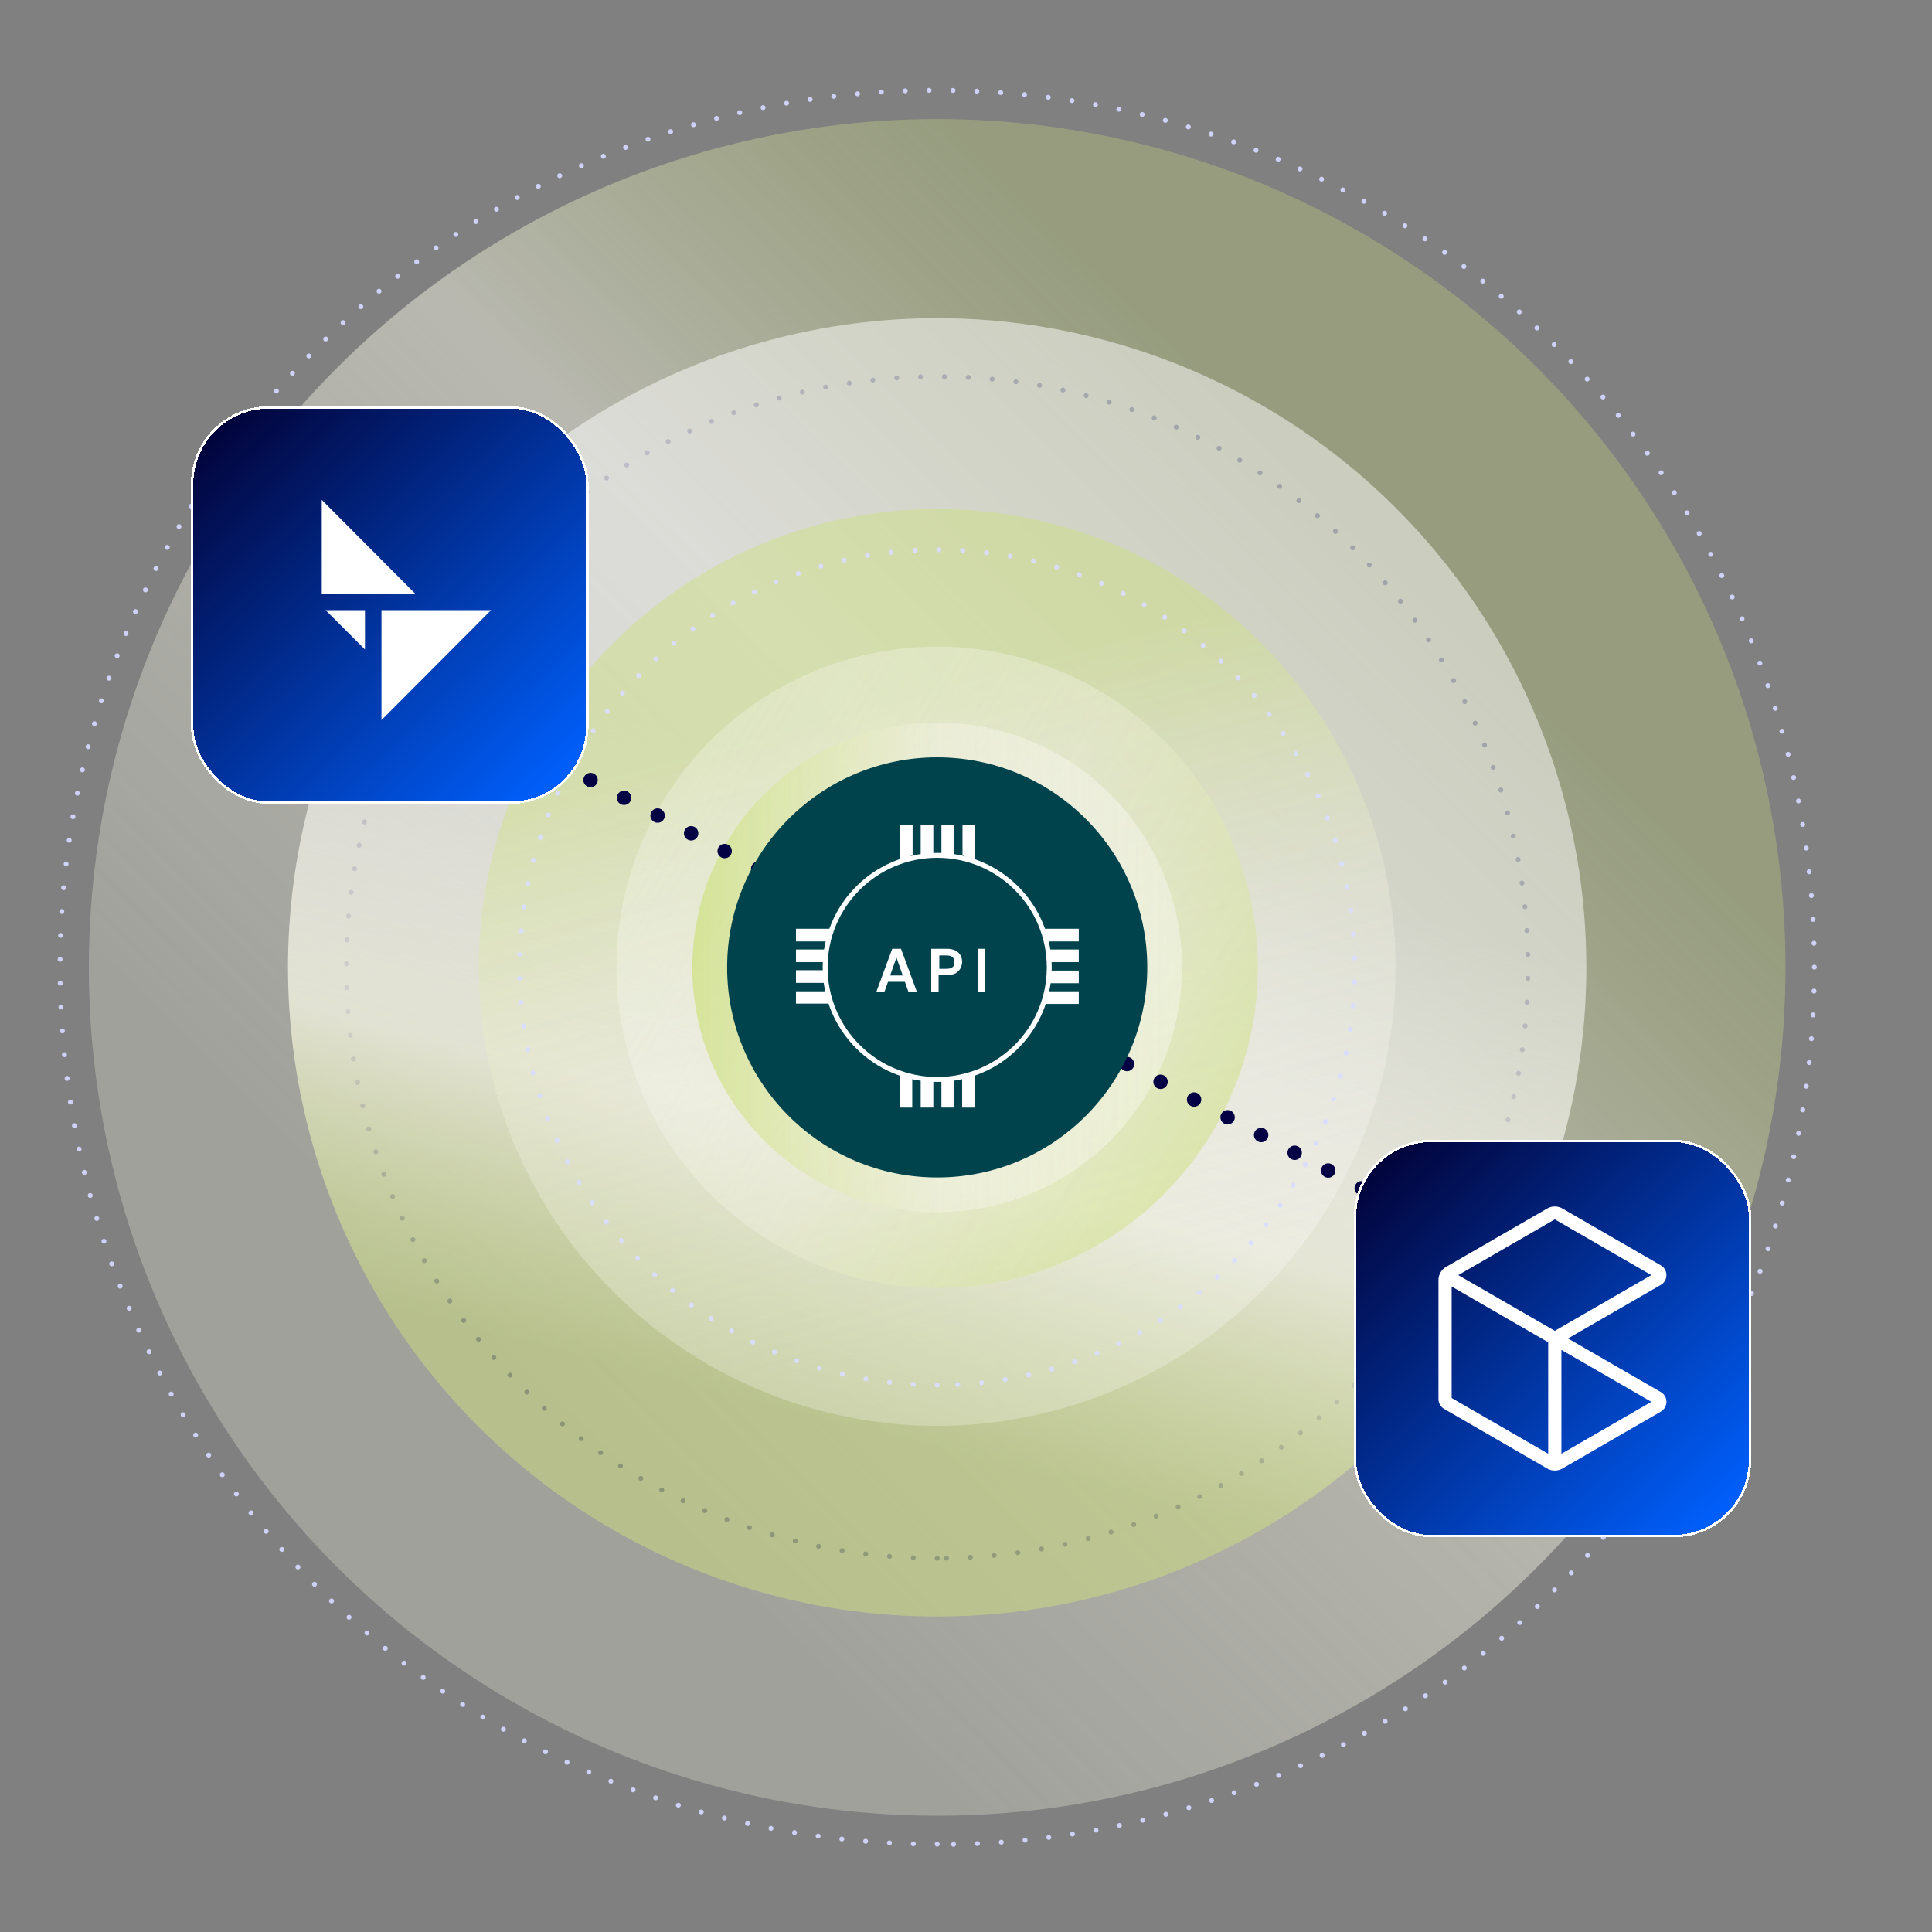
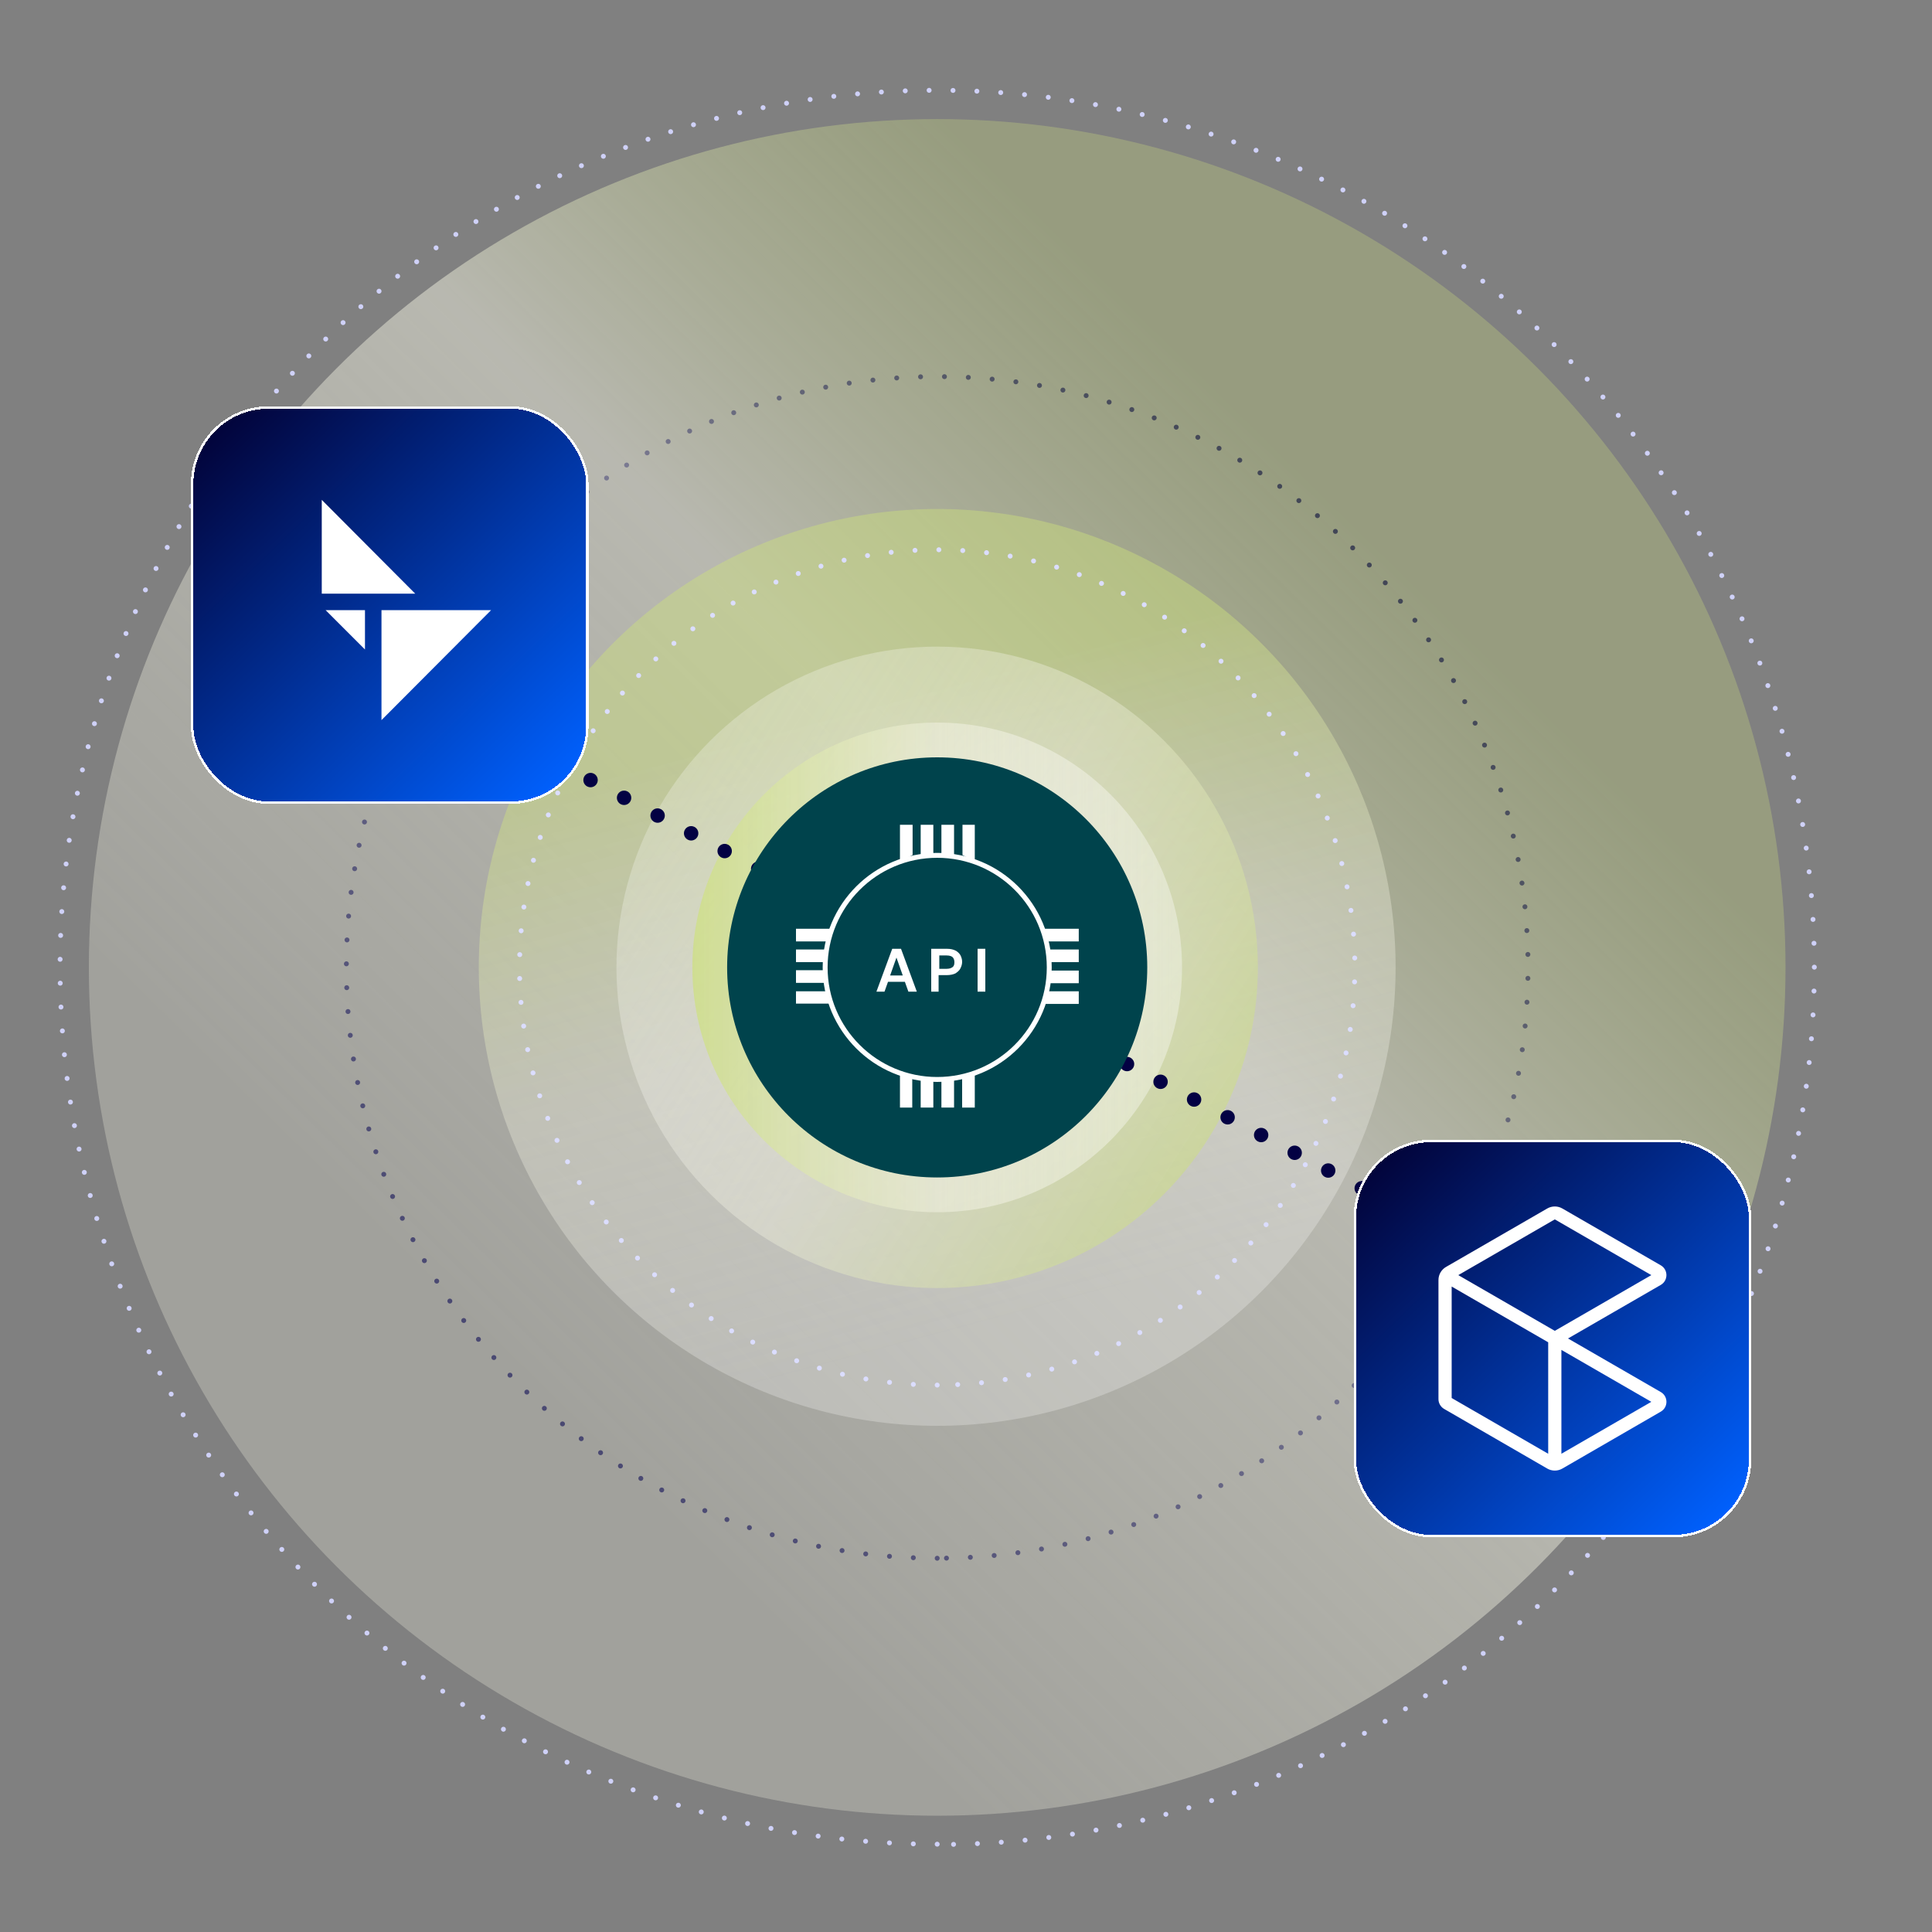
<svg xmlns="http://www.w3.org/2000/svg" id="a" data-name="Layer 1" viewBox="0 0 550 550">
  <rect x="0" y="0" width="550" height="550" fill="#808080" stroke="none" />
  <defs>
    <style>
      .j {
        fill: url(#g);
      }

      .k {
        fill: url(#f);
      }

      .l {
        fill: url(#d);
      }

      .m {
        fill: url(#c);
      }

      .n {
        stroke: #cfd1f8;
      }

      .n, .o, .p, .q {
        stroke-width: 1.4px;
      }

      .n, .o, .p, .q, .r {
        fill: none;
        stroke-miterlimit: 10;
      }

      .n, .o, .q {
        stroke-dasharray: 0 6.8;
      }

      .n, .o, .q, .r {
        stroke-linecap: round;
      }

      .s {
        fill: url(#e);
      }

      .s, .t {
        isolation: isolate;
      }

      .s, .u {
        opacity: .5;
      }

      .v {
        fill: #fff;
      }

      .o {
        stroke: #dbddff;
      }

      .p, .w, .x {
        stroke: #fff;
      }

      .y {
        opacity: .7;
      }

      .q, .r {
        stroke: #030143;
      }

      .w {
        fill: url(#h);
      }

      .w, .x {
        stroke-width: .7px;
      }

      .x {
        fill: url(#i);
      }

      .r {
        stroke-dasharray: 0 10.8;
        stroke-width: 4.1px;
      }

      .z {
        fill: #00434c;
      }
    </style>
    <linearGradient id="c" x1="-2598.343" y1="390.264" x2="-2601.243" y2="52.564" gradientTransform="translate(2264.79 1954.019) rotate(45)" gradientUnits="userSpaceOnUse">
      <stop offset="0" stop-color="#f1f1e0" stop-opacity=".3" />
      <stop offset=".6" stop-color="#f1f1e0" stop-opacity=".5" />
      <stop offset="1" stop-color="#cde07d" stop-opacity=".3" />
    </linearGradient>
    <linearGradient id="d" x1="-780.339" y1="5336.121" x2="-782.639" y2="5077.621" gradientTransform="translate(-4636.082 2203.706) rotate(-120)" gradientUnits="userSpaceOnUse">
      <stop offset=".3" stop-color="#fff" stop-opacity=".5" />
      <stop offset=".7" stop-color="#f1f1e0" stop-opacity=".8" />
      <stop offset="1" stop-color="#cde07d" stop-opacity=".5" />
    </linearGradient>
    <linearGradient id="e" x1="-2583.639" y1="-1547.424" x2="-2583.439" y2="-1367.224" gradientTransform="translate(3142.934 1027.192) rotate(-15)" gradientUnits="userSpaceOnUse">
      <stop offset="0" stop-color="#cde07d" stop-opacity=".9" />
      <stop offset=".5" stop-color="#f1f1e0" stop-opacity=".7" />
      <stop offset="1" stop-color="#fff" stop-opacity=".5" />
    </linearGradient>
    <linearGradient id="f" x1="-1388.124" y1="5027.444" x2="-1205.487" y2="5027.444" gradientTransform="translate(-4381.233 2588.806) rotate(78) scale(1 -1)" gradientUnits="userSpaceOnUse">
      <stop offset="0" stop-color="#fff" stop-opacity=".5" />
      <stop offset=".5" stop-color="#f1f1e0" stop-opacity=".8" />
      <stop offset="1" stop-color="#cde07d" />
    </linearGradient>
    <linearGradient id="g" x1="1528.082" y1="-251.424" x2="1667.482" y2="-251.424" gradientTransform="translate(1864.582 526.824) rotate(-180) scale(1 -1)" gradientUnits="userSpaceOnUse">
      <stop offset="0" stop-color="#fff" stop-opacity=".5" />
      <stop offset=".5" stop-color="#f1f1e0" stop-opacity=".8" />
      <stop offset="1" stop-color="#cde07d" />
    </linearGradient>
    <linearGradient id="h" x1="131.513" y1="1378.363" x2="32.113" y2="1275.663" gradientTransform="translate(29.9 -1153.976)" gradientUnits="userSpaceOnUse">
      <stop offset="0" stop-color="#0061ff" />
      <stop offset="1" stop-color="#02043b" />
    </linearGradient>
    <linearGradient id="i" x1="522.24" y1="1386.537" x2="422.84" y2="1283.937" gradientTransform="translate(-29.9 -953.476)" gradientUnits="userSpaceOnUse">
      <stop offset="0" stop-color="#0061ff" />
      <stop offset="1" stop-color="#02043b" />
    </linearGradient>
  </defs>
  <g class="t">
    <g id="b">
      <path class="q" d="M266.8,443.6c-92.8,0-168.2-75.5-168.2-168.2s75.5-168.2,168.2-168.2,168.2,75.5,168.2,168.2-75.5,168.2-168.2,168.2h0v-0Z" />
      <path class="n" d="M266.8,525c-137.7,0-249.7-112-249.7-249.7S129.2,25.7,266.8,25.7s249.7,112,249.7,249.7-112,249.7-249.7,249.7h0v-.1Z" />
      <circle class="m" cx="266.8" cy="275.4" r="241.5" />
-       <circle class="l" cx="266.793" cy="275.381" r="184.8" transform="translate(-116.582 269.309) rotate(-45)" />
      <circle class="s" cx="266.8" cy="275.4" r="130.5" />
      <g class="u">
        <circle class="k" cx="266.793" cy="275.381" r="91.3" transform="translate(-116.582 269.309) rotate(-45)" />
      </g>
      <g class="y">
        <circle class="j" cx="266.8" cy="275.4" r="69.7" />
      </g>
      <line class="r" x1="101.3" y1="186.7" x2="435.5" y2="363.6" />
      <g>
        <circle class="z" cx="266.8" cy="275.4" r="59.8" />
        <g>
          <g>
            <g>
              <polygon class="v" points="256.2 234.8 259.8 234.8 259.8 243.4 256.2 245.2 256.2 234.8" />
              <rect class="v" x="262.1" y="234.8" width="3.6" height="8.6" />
              <rect class="v" x="268" y="234.8" width="3.6" height="8.6" />
              <polygon class="v" points="274 234.8 277.5 234.8 277.5 245.3 274 243.4 274 234.8" />
            </g>
            <g>
              <polygon class="v" points="277.5 315.3 273.9 315.3 273.9 306.7 277.5 304.9 277.5 315.3" />
              <rect class="v" x="268" y="306.7" width="3.6" height="8.6" />
              <rect class="v" x="262.1" y="306.7" width="3.6" height="8.6" />
              <polygon class="v" points="259.7 315.3 256.2 315.3 256.2 304.9 259.7 306.7 259.7 315.3" />
            </g>
          </g>
          <g>
            <g>
              <polygon class="v" points="307.1 264.4 307.1 268 298.5 268 296.7 264.4 307.1 264.4" />
              <rect class="v" x="298.5" y="270.3" width="8.6" height="3.6" />
              <rect class="v" x="298.5" y="276.3" width="8.6" height="3.6" />
              <polygon class="v" points="307.1 282.2 307.1 285.8 296.7 285.8 298.5 282.2 307.1 282.2" />
            </g>
            <g>
              <polygon class="v" points="226.6 285.7 226.6 282.2 235.2 282.2 237 285.7 226.6 285.7" />
              <rect class="v" x="226.6" y="276.2" width="8.6" height="3.6" />
              <rect class="v" x="226.6" y="270.3" width="8.6" height="3.6" />
              <polygon class="v" points="226.6 268 226.6 264.4 237 264.4 235.2 268 226.6 268" />
            </g>
          </g>
          <circle class="p" cx="266.8" cy="275.4" r="31.9" />
          <g class="t">
            <g class="t">
              <path class="v" d="M249.5,282.3l4.5-12.2h2.5l4.5,12.2h-2.4l-1-2.8h-4.8l-1,2.8h-2.3ZM253.5,277.7h3.5l-1.8-5.1-1.8,5.1h.1Z" />
              <path class="v" d="M265.1,282.3v-12.2h4.5c1,0,1.8.2,2.4.5s1.1.8,1.4,1.3c.3.6.5,1.2.5,1.9s-.2,1.3-.5,1.9-.8,1-1.4,1.4c-.6.3-1.5.5-2.5.5h-2.3v4.7h-2.2.1v0ZM267.4,275.8h2.1c.8,0,1.3-.2,1.7-.5s.5-.8.5-1.4-.2-1.1-.5-1.4-.9-.5-1.7-.5h-2.1v3.8Z" />
              <path class="v" d="M278.3,282.3v-12.2h2.2v12.2h-2.2Z" />
            </g>
          </g>
        </g>
      </g>
      <path class="o" d="M266.8,394.3c-65.6,0-118.9-53.3-118.9-118.9s53.3-118.9,118.9-118.9,118.9,53.3,118.9,118.9-53.3,118.9-118.9,118.9h0Z" />
      <g>
        <rect class="w" x="54.7" y="116" width="112.5" height="112.5" rx="21.8" ry="21.8" shape-rendering="crispEdges" />
        <g>
          <path class="v" d="M139.8,173.7h-31.2v31.3l31.2-31.3h0Z" />
          <path class="v" d="M118.2,169l-26.6-26.7v26.7h26.6Z" />
          <path class="v" d="M92.7,173.7l11.2,11.2v-11.2h-11.2Z" />
        </g>
      </g>
      <rect class="x" x="385.7" y="324.8" width="112.5" height="112.5" rx="21.8" ry="21.8" shape-rendering="crispEdges" />
    </g>
  </g>
  <path class="v" d="M446.379,381.035l26.406-15.245c2.148-1.24,2.148-4.341-0-5.582l-28.017-16.175c-1.329-.768-2.967-.768-4.297,0l-28.823,16.641c-1.329.768-2.148,2.186-2.148,3.721v33.904c0,1.15.613,2.214,1.609,2.79l29.359,16.979c1.331.77,2.971.77,4.302 0l28.021-16.203c2.147-1.241,2.146-4.341-.002-5.581l-26.41-15.248ZM442.619,347.133l27.48,15.865-27.48,15.866-27.48-15.866,27.48-15.865ZM440.739,413.852l-27.48-15.866v-31.732l27.48,15.866v31.732ZM444.499,384.29l25.601,14.781-25.601,14.781v-29.561Z" />
</svg>